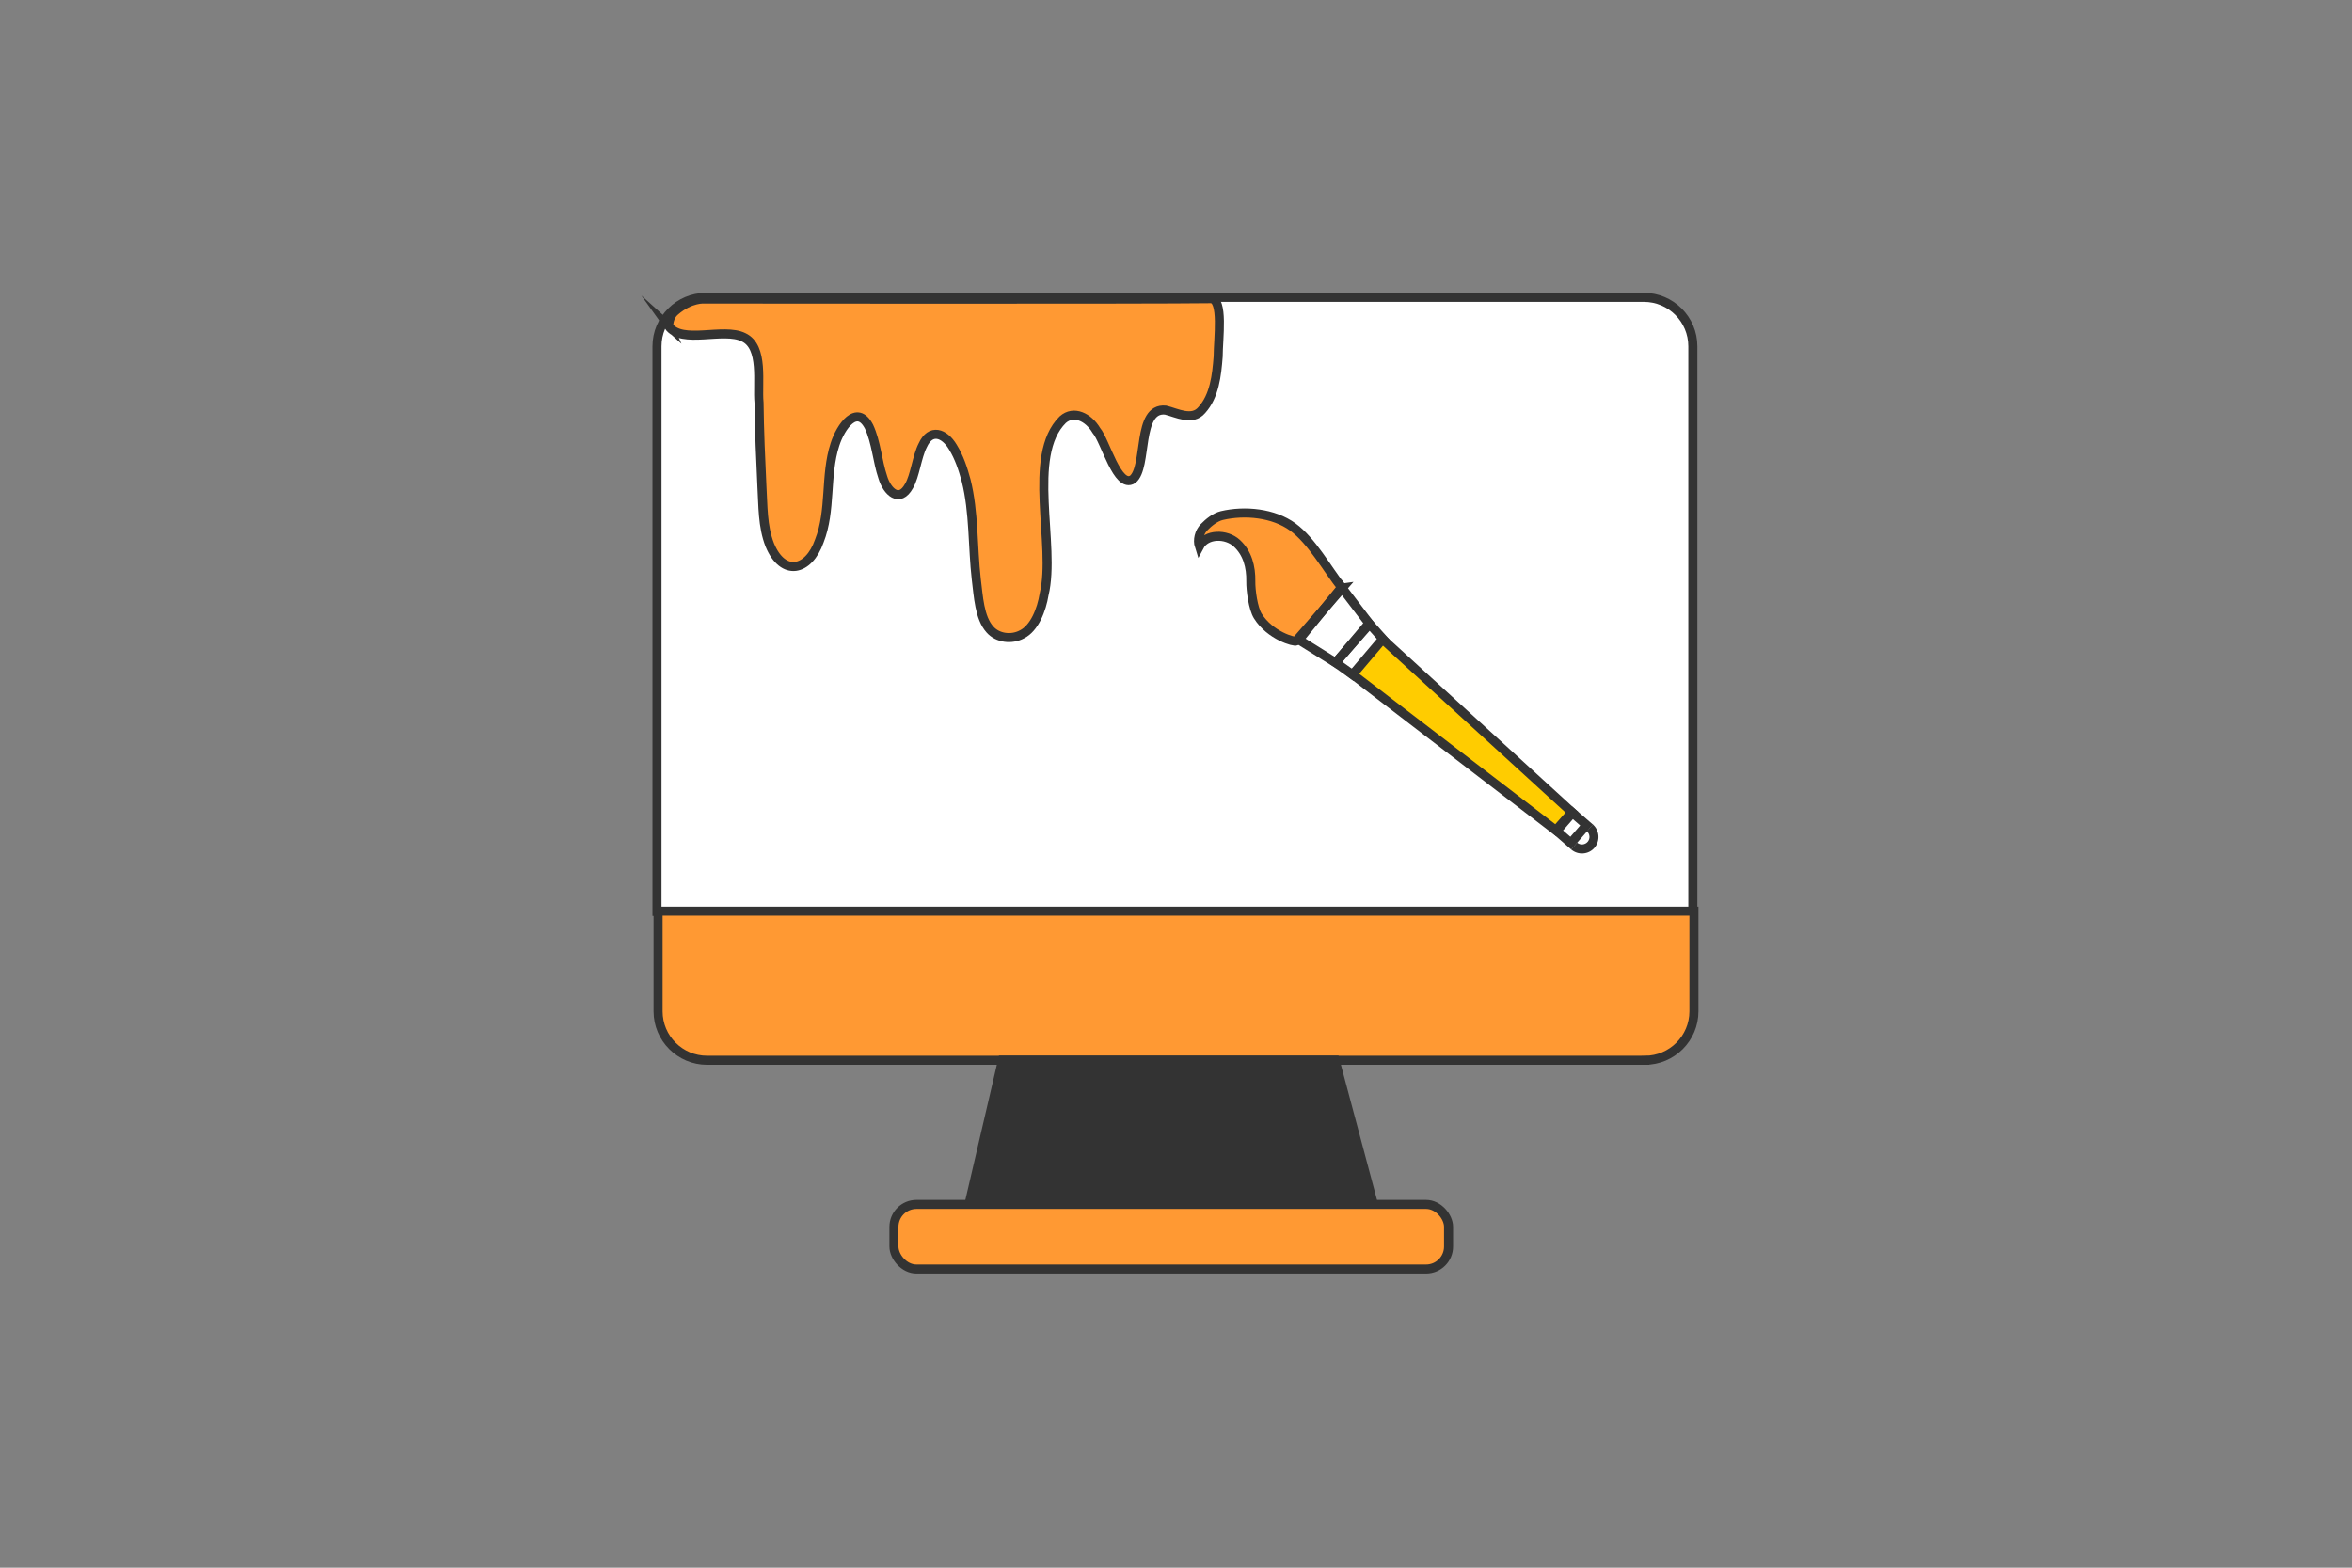
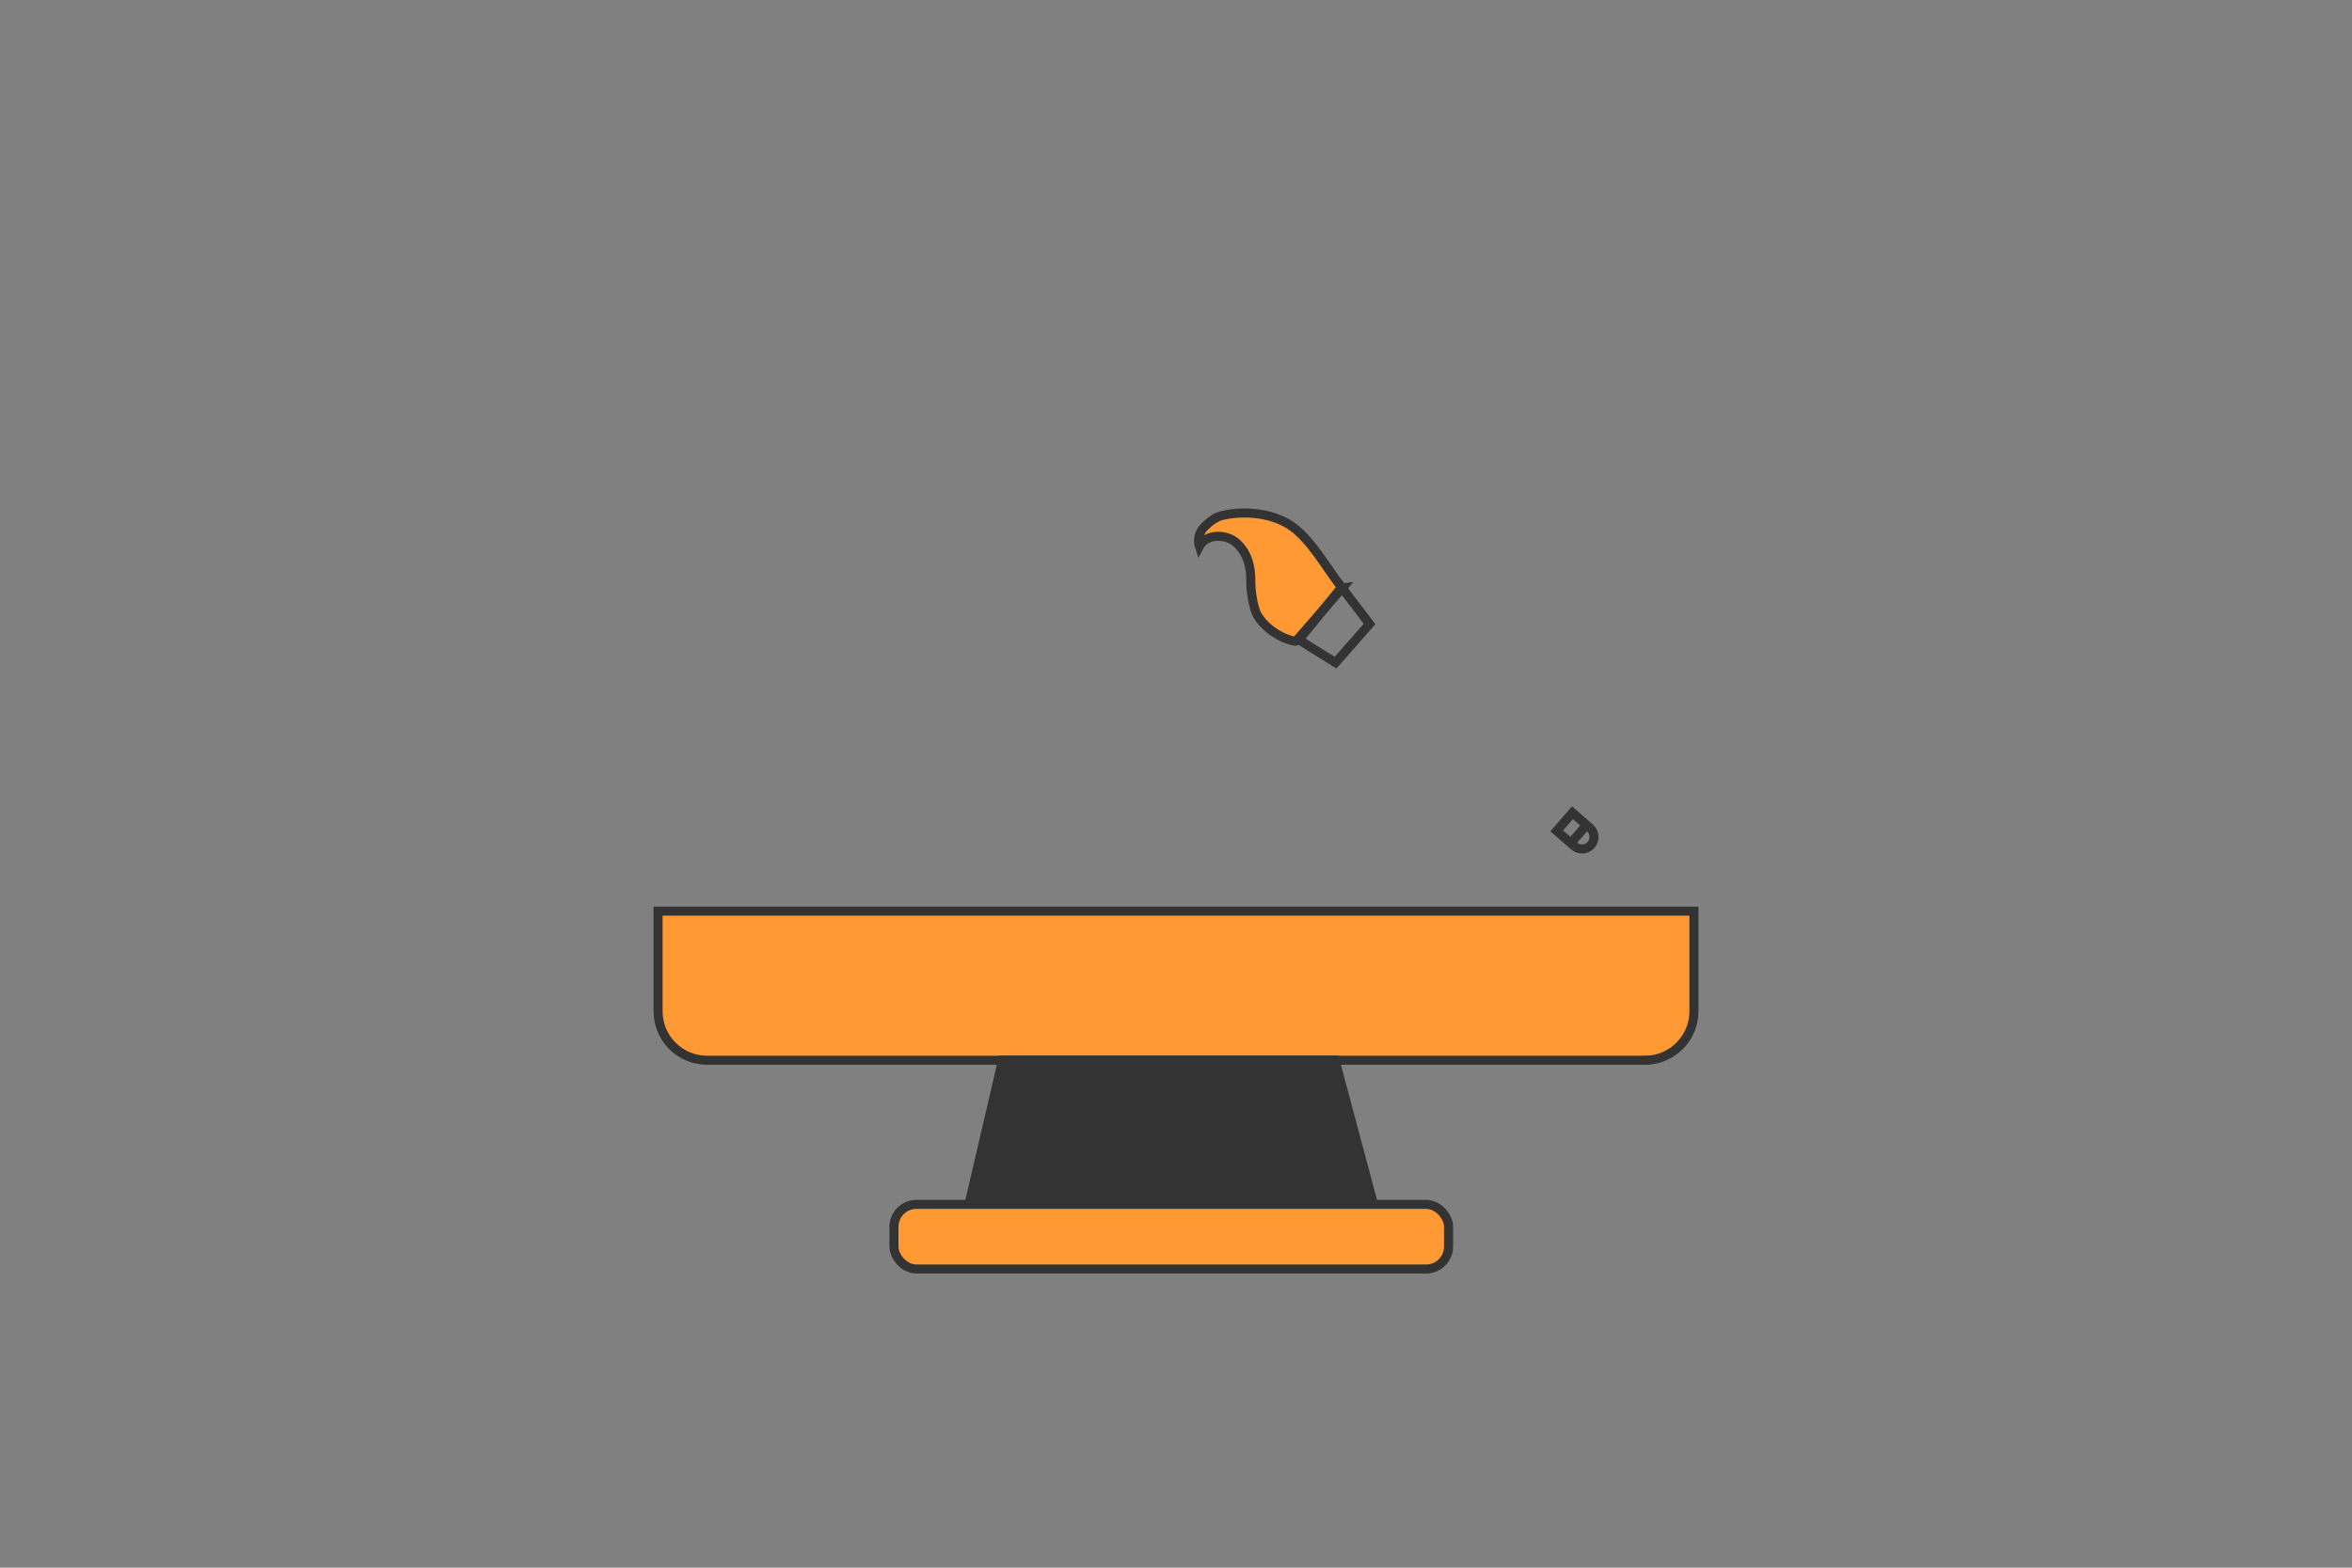
<svg xmlns="http://www.w3.org/2000/svg" id="Ebene_2" viewBox="0 0 780 520">
  <rect x="0" y="0" width="780" height="520" fill="#808080" stroke="none" />
  <defs>
    <style>.cls-1,.cls-2,.cls-3,.cls-4,.cls-5{stroke:#333;stroke-miterlimit:10;stroke-width:3px;}.cls-1,.cls-6{fill:#333;}.cls-2{fill:#fff;}.cls-3{fill:none;}.cls-4{fill:#fc0;}.cls-5{fill:#f93;}</style>
  </defs>
-   <path class="cls-2" d="M234.13,98.63h311.02c8.97,0,16.25,7.28,16.25,16.25v187.43H217.88V114.88c0-8.97,7.28-16.25,16.25-16.25Z" />
  <path class="cls-5" d="M234.49,302.22h311.02c8.97,0,16.25,7.28,16.25,16.25v33.22H218.24v-33.22c0-8.97,7.28-16.25,16.25-16.25Z" transform="translate(780 653.91) rotate(180)" />
  <polygon class="cls-1" points="455.65 400.04 321.21 400.04 332.48 351.65 442.73 351.65 455.65 400.04" />
  <rect class="cls-5" x="296.46" y="399.49" width="183.93" height="21.44" rx="7.46" ry="7.46" />
-   <path class="cls-5" d="M221.73,108.16c4.4,6.2,18.18.34,24.9,3.73,6.79,3.21,4.47,15.22,5.09,21.66.1,8.99.56,19.6.95,27.64.4,6.61.18,13.33,2.6,19.54,4.38,10.66,12.92,8.8,16.44-1.27,4.02-10.19,1.83-21.7,5.18-32,1.9-6.02,7.31-13.6,11.29-5.97,2.4,5.09,2.78,11.5,4.57,16.77,1.44,4.85,5.53,8.69,8.7,2.96,2-3.35,2.62-9.75,4.56-13.51,2.59-5.71,7.18-4.14,9.99.58,2.12,3.44,3.34,7.19,4.4,11.07,2.65,10.52,2.13,22.03,3.36,32.72.72,5.72,1.04,12.82,4.53,16.7,2.6,2.97,7.24,3.46,10.64,1.62,4.12-2.05,6.5-8.11,7.34-13.29,3.95-16.25-5.97-45.92,6.17-57.91,3.65-3.25,8.54-.82,11.14,3.57,2.99,3.48,7.03,19.51,12.07,16.22,5.01-4.02,1.24-23.91,10.87-22.97,3.75.92,8.86,3.74,12.02,0,4.21-4.66,4.96-11.46,5.44-17.73,0-5.86,1.91-19.28-2.48-19.22-17.91.28-167.82.12-167.82.12,0,0-4.64-.46-9.81,4.01-1.47,1.27-1.96,2.85-2.17,4.88l.04.09Z" />
  <path class="cls-5" d="M445.11,195.07c-5.16,5.97-10.09,11.56-15.25,17.53-.43.5-8.65-1.71-12.74-8.3-1.55-2.49-2.36-8.54-2.31-11.47.08-4.81-1.1-9.37-4.63-12.63s-10.19-3.22-12.44,1.03c-.69-2.14-.02-4.71,1.54-6.33s3.74-3.37,5.93-3.89c7.65-1.8,17.17-.85,23.52,3.79s11.24,13.71,16.37,20.27Z" />
  <polygon class="cls-3" points="430.76 212.23 444.92 194.8 454.19 206.98 442.91 219.81 430.76 212.23" />
-   <polygon class="cls-3" points="442.99 219.82 454.01 206.76 458.91 212.27 448.63 223.86 442.99 219.82" />
-   <polygon class="cls-4" points="521.28 269.4 515.97 275.42 448.59 223.73 458.51 212.01 521.28 269.4" />
  <rect class="cls-3" x="517.21" y="271.51" width="7.97" height="6.21" transform="translate(1070.47 61.63) rotate(131.02)" />
  <path class="cls-6" d="M528.78,281.2c1.97-2.28,1.72-5.75-.55-7.74l-1.96,2.27c1.03.9,1.14,2.48.24,3.51s-2.46,1.15-3.5.26l-1.96,2.27c2.29,1.97,5.76,1.72,7.73-.56Z" />
</svg>